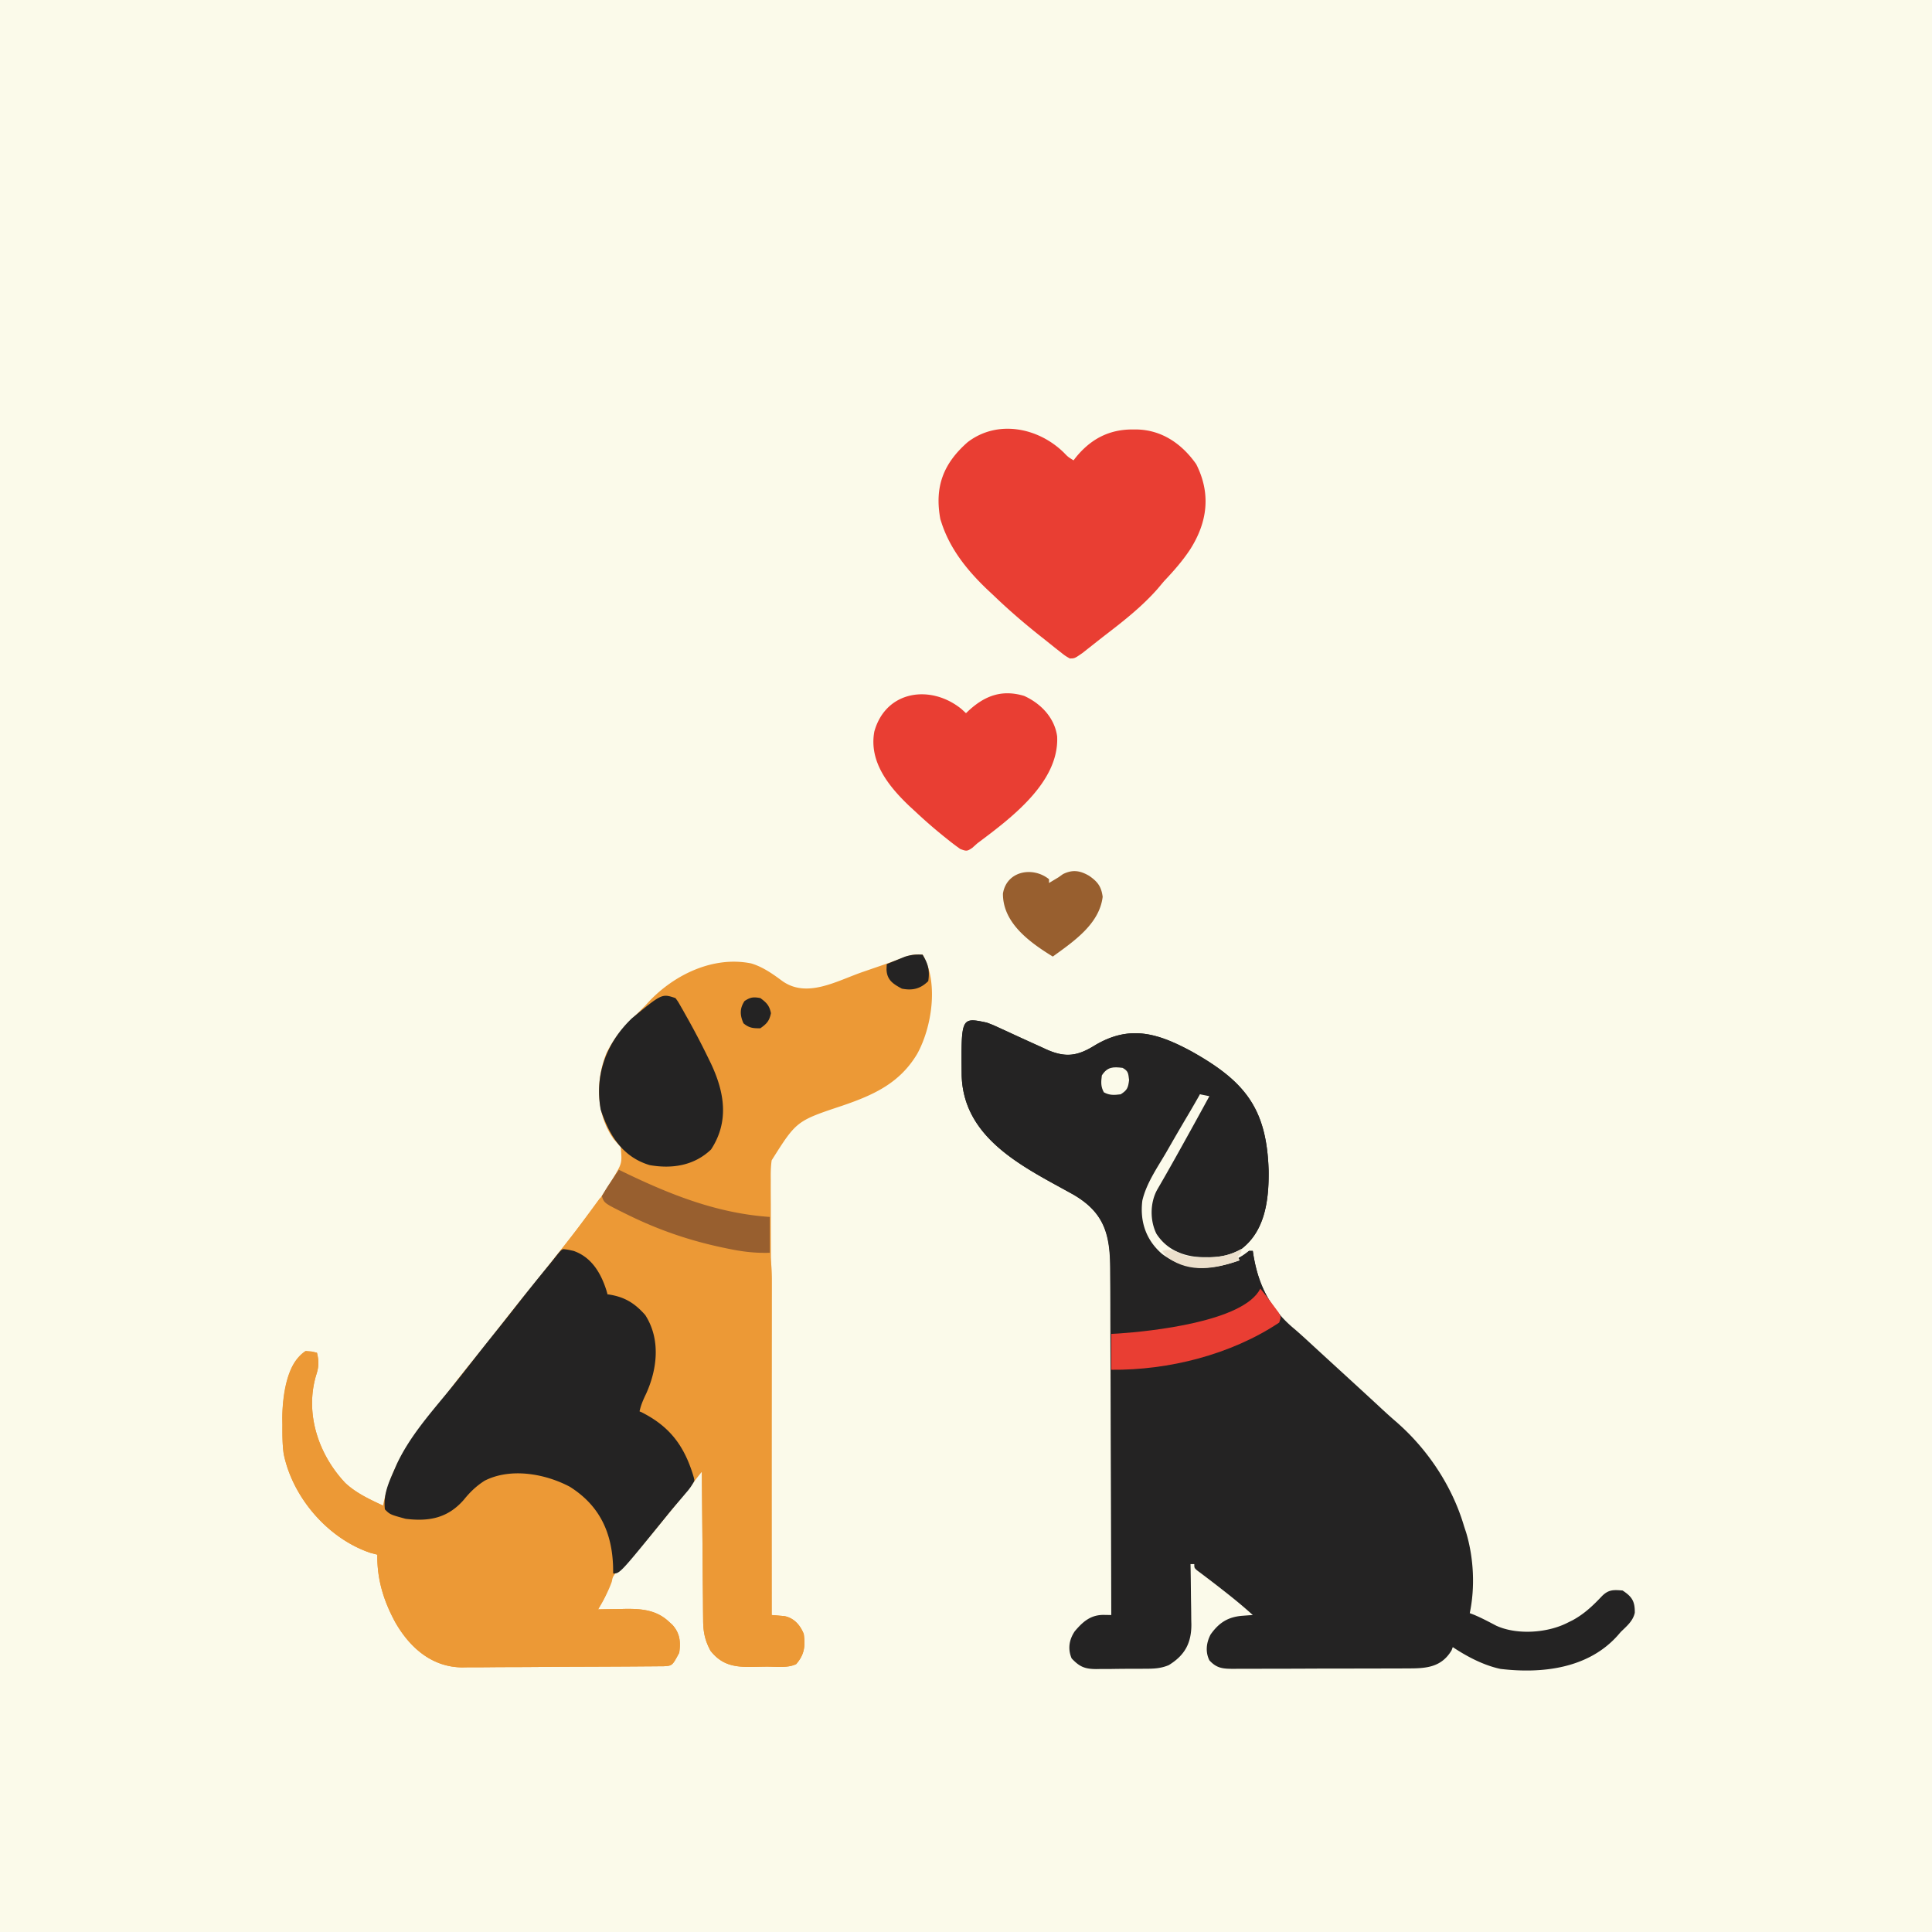
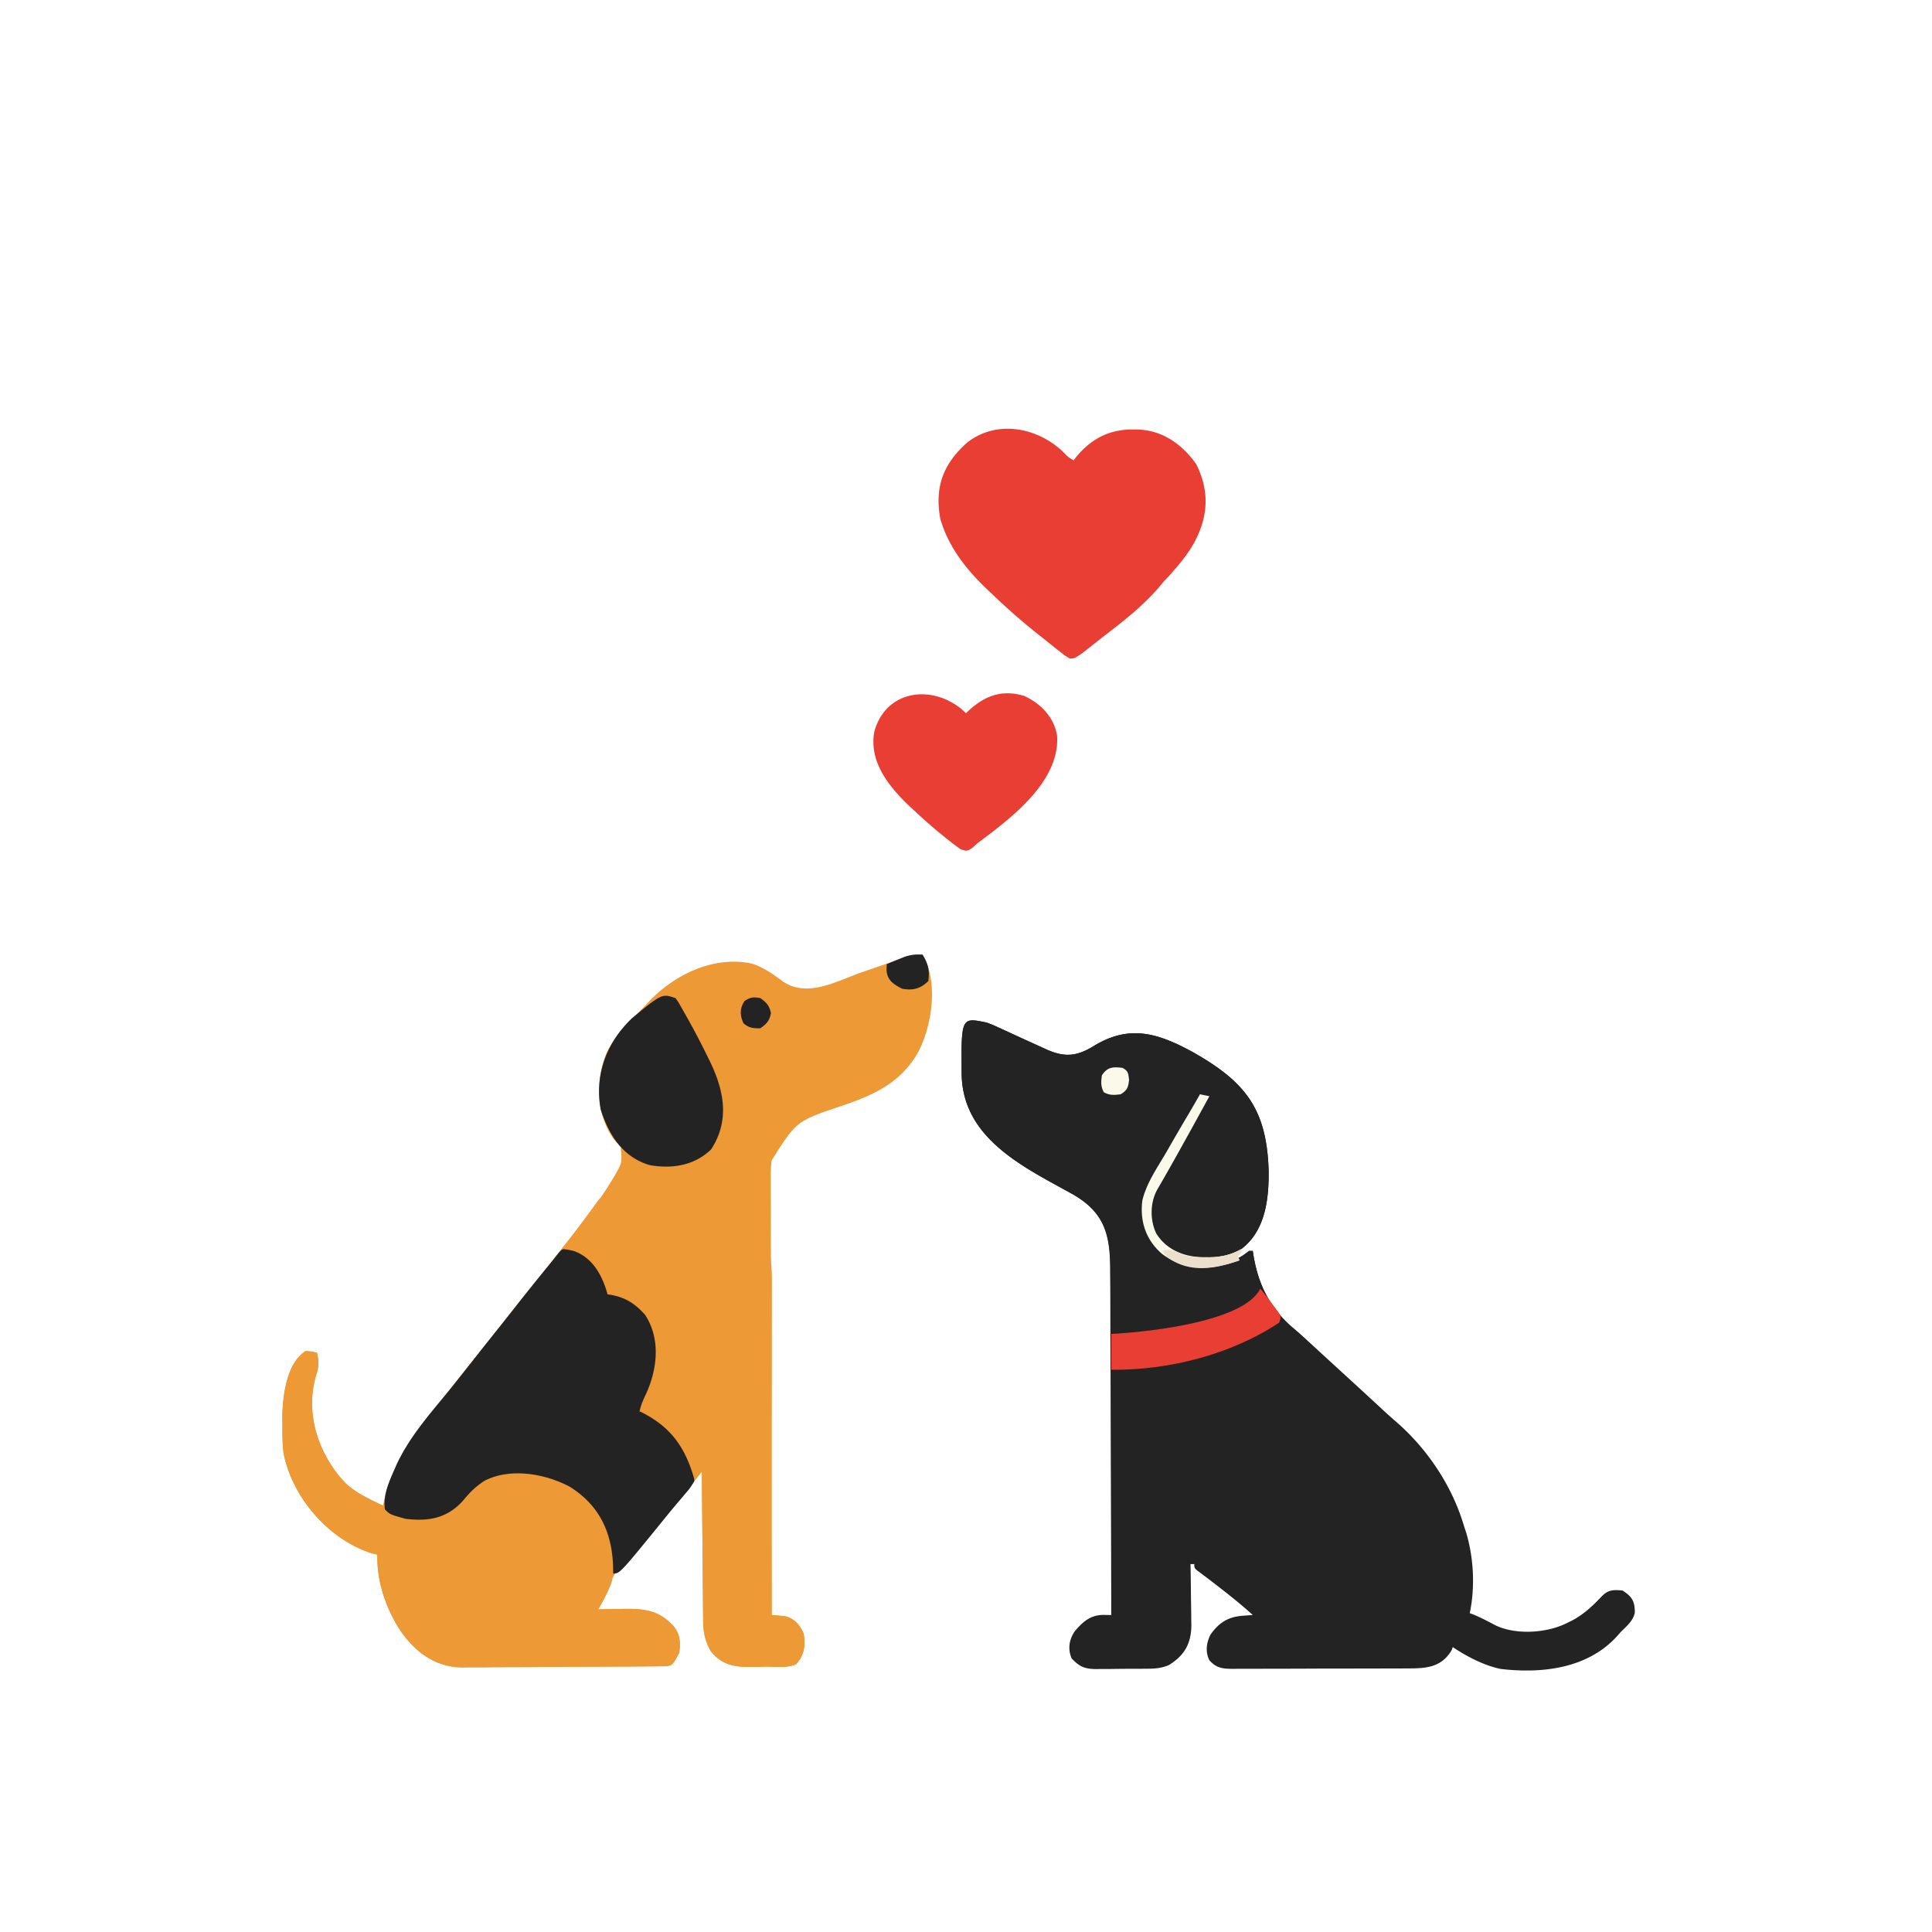
<svg xmlns="http://www.w3.org/2000/svg" width="1024" height="1024">
-   <path fill="#fbfaea" d="M0 0h1024v1024H0z" />
  <path fill="#ec9936" d="M489 506c8.61 14.601 4.953 38.355-2.82 52.496-9.27 15.614-23.127 21.852-39.617 27.504-24.403 8.124-24.403 8.124-37.562 29-.505 3.467-.526 6.853-.481 10.352l-.01 3.008c-.007 3.3.015 6.599.037 9.898q0 3.564-.002 7.128c-.001 6.431.022 12.862.05 19.293.025 6.046.027 12.09.03 18.137q.016 17.953.074 35.905a20480 20480 0 0 1 .085 37.035l.015 10.795c.042 29.816.113 59.632.202 89.448l1.848.138 2.437.218 2.41.2c5.115.987 8.394 4.715 10.304 9.444.925 6.514.345 11.016-4 16-4.451 2.226-10.87 1.312-15.81 1.35q-2.3.025-4.597.083c-10.337.257-18.13.205-24.968-8.433-3.07-5.665-3.927-10.12-3.944-16.554l-.03-2.573c-.031-2.797-.049-5.595-.065-8.392q-.03-2.916-.06-5.83-.073-7.662-.127-15.323c-.04-5.215-.091-10.43-.142-15.645A15624 15624 0 0 1 372 780l-2.244 2.862q-1.484 1.89-2.967 3.782c-.73.93-.73.93-1.473 1.88a747 747 0 0 1-11.137 13.827 800 800 0 0 0-4.422 5.422c-6.457 7.976-13.017 15.704-20.57 22.664-3.97 3.894-5.729 7.47-7.238 12.79-1.225 3.578-3.006 6.528-4.95 9.772l2.061-.047c3.126-.063 6.251-.102 9.377-.14l3.24-.076c8.522-.078 16.279.65 22.76 6.701l1.934 1.746c4.013 4.475 4.474 9.003 3.629 14.816-3.665 6.841-3.665 6.841-8.055 7.14l-2.584.02-2.965.031-3.265.018-3.43.03c-3.762.03-7.524.05-11.287.07l-3.894.02c-5.406.025-10.812.049-16.218.064-7.727.022-15.454.064-23.18.134-6.101.053-12.202.073-18.303.081a960 960 0 0 0-7.757.057c-3.633.04-7.265.04-10.898.032l-3.203.06c-16.025-.154-27.633-10.36-35.334-23.694-6.24-11.367-9.857-23.012-9.625-36.062l-3.625-.938c-22.547-7.563-41.304-29.335-46.018-52.519-.718-5.104-.685-10.21-.67-15.356l-.05-3.33c-.006-11.044 1.948-29.23 12.362-35.857 3.25.25 3.25.25 6 1 1.113 4.553 1.021 7.41-.438 11.875-6.07 20.336 1.205 42.027 15.438 57.125 5.808 5.419 12.87 8.649 20 12l.446-2.133c4.612-20.305 15.358-35.303 28.398-51.03C234.649 741.45 237.34 738 240 734.5c3.663-4.804 7.424-9.512 11.25-14.188A799 799 0 0 0 265 703a910 910 0 0 1 15.312-19.238c4.863-5.956 9.617-11.993 14.35-18.053q2.016-2.57 4.045-5.13c2.782-3.513 5.543-7.042 8.293-10.579l1.506-1.93c5.573-7.177 10.915-14.412 15.62-22.195l1.11-1.828c4.488-7.644 4.488-7.644 3.765-16.047a482 482 0 0 0-3.594-4.058c-9.538-13.167-9.899-31.191-3.957-45.785C325.35 550.22 330.582 544 337 538l2.438-2.438 2.563-2.562 1.594-1.77c13.575-14.582 34.365-24.672 54.53-20.605 5.953 1.75 11.263 5.43 16.196 9.102 13.18 9.69 29.017.235 42.893-4.563q3.17-1.095 6.343-2.185c8.141-2.797 8.141-2.797 16.205-5.807 3.31-1.198 5.748-1.433 9.238-1.172z" />
  <path fill="#242323" d="M523 542c3.298 1.243 3.298 1.243 6.676 2.8l1.848.842c1.934.882 3.861 1.776 5.788 2.67q7.333 3.37 14.688 6.688l2.83 1.31c9.934 4.357 16.234 3.462 25.358-2.185 18.407-11.035 33.222-6.647 51.244 3.082 28.368 15.857 39.991 30.23 40.973 63.285.191 16.338-2.093 34.114-17.158 43.352-10.91 5.616-24.317 5.086-34.887-1.133-3.237-2.348-5.182-4.34-7.36-7.711l-1.812-2.563c-4.286-12.408.738-21.858 6.813-32.438q1.427-2.543 2.851-5.09c6.23-11.057 12.68-21.99 19.148-32.91l-4-2-.818 2.168c-1.191 2.855-2.566 5.464-4.088 8.157l-1.741 3.092-1.853 3.271-3.8 6.75-1.898 3.363c-2.51 4.455-5.003 8.919-7.49 13.387l-1.202 2.153q-1.085 1.95-2.152 3.909a259 259 0 0 1-2.7 4.782c-4.357 10.284-1.163 20.832 4.492 29.72 9.072 9.07 22.195 12.314 34.59 9.487 5.87-1.67 9.945-3.32 14.66-7.238h2l.446 2.86c2.707 15.5 9.056 27.998 21.27 38.21 2.747 2.32 5.392 4.743 8.035 7.18l3.11 2.86 1.575 1.45q3.779 3.475 7.565 6.94l3.004 2.754 5.96 5.461a4220 4220 0 0 1 13.894 12.767q1.645 1.52 3.286 3.049a275 275 0 0 0 7.887 7.075c16.646 14.477 29.748 34.136 35.97 55.395l1.116 3.375c3.987 13.417 4.77 28.875 1.883 42.625l2.125.809c4.109 1.702 7.997 3.795 11.938 5.851 11.07 5.05 27.346 3.842 37.938-1.66l2.531-1.25c6.111-3.32 10.68-7.638 15.438-12.676 3.498-3.572 6.11-3.491 11.031-3.074 5.004 3.263 6.55 5.713 6.473 11.785-.943 4.42-4.349 7.147-7.473 10.215l-1.53 1.777c-15.662 17.618-40.14 20.401-62.185 17.781-8.923-1.904-17.743-6.53-25.285-11.559l-.625 1.688c-5.414 9.106-13.576 9.611-23.053 9.603l-3.258.02c-3.553.019-7.105.023-10.657.025l-7.409.02q-7.763.017-15.525.015c-6.635 0-13.269.027-19.904.061-5.1.022-10.198.026-15.298.025q-3.67.005-7.34.027c-3.418.02-6.835.014-10.254.002l-3.067.034c-5.45-.049-8.744-.246-12.611-4.52-2.238-4.475-1.608-9.464.687-13.75 4.517-6.348 9.364-9.325 17.062-9.875l2.985-.227L664 856c-4.814-4.38-9.816-8.488-14.938-12.5l-1.825-1.43a623 623 0 0 0-8.14-6.261l-2.472-1.871-2.149-1.598C633 831 633 831 633 829h-2l.063 3.437c.073 4.244.119 8.487.156 12.731q.03 2.745.083 5.49c.049 2.645.07 5.288.088 7.932l.063 2.444c.004 9.982-3.566 16.36-12.02 21.538-4.448 1.85-8.227 1.896-12.996 1.897l-2.756.023q-2.875.015-5.749.009c-2.924-.001-5.845.04-8.769.085q-2.8.008-5.601.008l-2.633.05c-6.035-.069-8.757-1.235-12.93-5.644-2.128-4.979-1.385-9.868 1.622-14.363 4.376-5.194 8.546-8.814 15.566-8.7l3.812.063q-.09-38.465-.235-76.93c-.045-11.907-.085-23.814-.111-35.72q-.035-15.57-.102-31.14-.038-8.243-.05-16.484-.008-7.764-.056-15.528-.013-2.842-.01-5.686c.011-18.888-2.205-31.308-19.65-41.423q-1.89-1.05-3.786-2.09l-2.11-1.16-4.467-2.452c-23.27-12.79-47.99-28.03-48.715-57.556-.284-30.696-.284-30.696 13.292-27.832z" />
  <path fill="#242323" d="M523 542c3.298 1.243 3.298 1.243 6.676 2.8l1.848.842c1.934.882 3.861 1.776 5.788 2.67q7.333 3.37 14.688 6.688l2.83 1.31c9.934 4.357 16.234 3.462 25.358-2.185 18.407-11.035 33.222-6.647 51.244 3.082 28.368 15.857 39.991 30.23 40.973 63.285.191 16.338-2.093 34.114-17.158 43.352-10.91 5.616-24.317 5.086-34.887-1.133-3.237-2.348-5.182-4.34-7.36-7.711l-1.812-2.563c-4.286-12.408.738-21.858 6.813-32.438q1.427-2.543 2.851-5.09c6.23-11.057 12.68-21.99 19.148-32.91l-4-2-.818 2.168c-1.191 2.855-2.566 5.464-4.088 8.157l-1.741 3.092-1.853 3.271-3.8 6.75-1.898 3.363c-2.51 4.455-5.003 8.919-7.49 13.387l-1.202 2.153q-1.085 1.95-2.152 3.909a259 259 0 0 1-2.7 4.782c-4.357 10.284-1.163 20.832 4.492 29.72 9.072 9.07 22.195 12.314 34.59 9.487 5.87-1.67 9.945-3.32 14.66-7.238h2l.446 2.86c2.041 11.688 5.7 21.37 13.55 30.52C679 698 679 698 678 701c-23.175 15.44-54.924 25.13-82.792 25.025l-3.528-.01L589 726l-.018-2.514q-.087-11.784-.218-23.566c-.044-4.038-.084-8.075-.11-12.113q-.041-5.856-.117-11.71a641 641 0 0 1-.035-4.447c-.084-18.059-3.557-29.19-19.717-38.56q-1.89-1.05-3.785-2.09l-2.11-1.16-4.467-2.452c-23.27-12.791-47.99-28.03-48.715-57.556-.284-30.696-.284-30.696 13.292-27.832z" />
  <path fill="#ec9936" d="M168 717c1.113 4.553 1.021 7.41-.437 11.875-6.07 20.336 1.204 42.027 15.438 57.125 5.807 5.419 12.868 8.648 20 12l1-2c.08.614.162 1.227.246 1.86 1.56 4.429 6.558 5.13 10.754 6.14 15.613 1.876 24.358-2.516 34.508-14.434 9.791-10.083 25.795-10.644 38.883-8.102 9.132 2.463 16.826 6.92 23.609 13.536l1.726 1.644c10.656 11.23 13.823 26.904 10.52 41.742-1.857 5.223-4.469 9.836-7.246 14.613l2.06-.047c3.126-.063 6.252-.102 9.378-.14l3.24-.076c8.521-.078 16.278.65 22.76 6.7l1.933 1.747c4.013 4.475 4.474 9.003 3.63 14.816-3.666 6.841-3.666 6.841-8.056 7.14l-2.584.02-2.965.031-3.264.018-3.43.03c-3.763.03-7.525.05-11.288.07l-3.894.02c-5.406.025-10.812.049-16.218.064q-11.59.031-23.18.133c-6.101.054-12.202.074-18.303.082a960 960 0 0 0-7.757.057c-3.633.04-7.265.04-10.898.032l-3.203.06c-16.025-.154-27.633-10.36-35.334-23.694-6.24-11.367-9.857-23.012-9.625-36.062l-3.625-.938c-22.547-7.563-41.304-29.335-46.018-52.519-.717-5.104-.685-10.21-.67-15.356l-.049-3.33c-.006-10.53 2.878-39.08 18.361-34.857z" />
  <path fill="#242323" d="M300.81 661.31c10.255 2.212 18.01 10.969 21.188 20.688v4l2.5-.25c8.846.632 15.583 6.424 20.047 13.809 7.907 16.368 2.784 33.317-5.547 48.441l2.5.625c4.512 1.773 7.8 4.286 11.5 7.375l1.82 1.457c7.528 6.667 13.13 17.442 13.18 27.543-1.44 2.576-2.64 4.29-4.562 6.437l-1.49 1.773a373 373 0 0 1-3.228 3.784 301 301 0 0 0-5.255 6.338c-24.877 30.668-24.877 30.668-28.465 30.668l-.043-3.297c-.487-18.249-7.056-32.697-22.957-42.703-13.094-6.931-31.366-10.2-45.14-3.191-4.462 2.858-7.745 6.04-11.048 10.129-8.504 9.743-18.483 11.582-30.812 10.062-8.261-2.262-8.261-2.262-11-5-.9-7.802 1.9-13.936 5-21l1.317-3.012c6.497-13.865 16.563-25.5 26.238-37.23 5.476-6.657 10.78-13.452 16.098-20.235 3.923-4.999 7.89-9.962 11.868-14.918 3.333-4.16 6.633-8.343 9.916-12.542 5.614-7.173 11.334-14.26 17.12-21.296a233 233 0 0 0 2.837-3.543c3.303-4.15 3.303-4.15 6.418-4.911z" />
  <path fill="#ec9936" d="m318 635 2.578 1.434C347.915 651.44 376.715 661.493 408 664c.816 4.985 1.141 9.81 1.12 14.865l.003 2.307c.002 2.535-.004 5.07-.01 7.605l.001 5.47q0 7.41-.012 14.82-.009 7.75-.008 15.499-.007 14.667-.022 29.334-.016 16.7-.022 33.403-.016 34.348-.05 68.698l1.848.137 2.437.218 2.41.2c5.116.987 8.394 4.715 10.305 9.445.924 6.513.345 11.016-4 16-4.452 2.225-10.87 1.31-15.811 1.35q-2.3.024-4.597.082c-10.337.257-18.13.205-24.968-8.432-3.069-5.666-3.926-10.12-3.944-16.554l-.03-2.574c-.031-2.797-.048-5.594-.065-8.392q-.028-2.915-.059-5.83c-.051-5.108-.09-10.216-.128-15.323-.04-5.215-.09-10.43-.141-15.645a15624 15624 0 0 1-.258-30.682l-4 4-.664-2.274c-5.023-16.213-13.01-26.289-28.336-33.727.696-3.349 1.957-6.173 3.438-9.25 6.012-13.224 7.764-28.984-.438-41.75-5.807-6.573-11.313-9.787-20-11l-.594-2.09c-2.913-9.154-7.867-17.591-17.406-20.91-3.236-.707-3.236-.707-6-1 .348-.46.695-.922 1.053-1.398 4.142-5.509 8.238-11.05 12.322-16.602z" />
  <path fill="#e93e33" d="M563.98 240.01c2.059 2.147 2.059 2.147 5.023 3.988l1.18-1.539c7.853-9.661 17.527-14.864 30.07-14.836l2.273.005c13.324.293 23.892 7.604 31.477 18.37 7.848 15.502 6.11 30.565-3.188 45.188-4.052 6.126-8.764 11.484-13.812 16.812a644 644 0 0 0-3.312 3.938c-8.217 9.385-18.041 17.134-27.91 24.69a485 485 0 0 0-5.415 4.251l-3.488 2.746-3.133 2.477c-4.186 2.898-4.186 2.898-6.742 2.898-2.453-1.414-2.453-1.414-5.25-3.625l-1.557-1.22c-1.742-1.372-3.467-2.763-5.193-4.155l-3.887-3.074c-8.181-6.513-16.068-13.271-23.623-20.502a492 492 0 0 0-4.354-4.091c-10.503-10.057-19.609-21.331-24.137-35.332l-.597-1.825c-3.152-17.045 1.494-29.426 14.457-40.809 15.902-12.182 37.616-7.699 51.117 5.645zM509.62 375.81l2.375 2.188 1.504-1.426c8.631-7.911 17.648-11.225 29.312-7.73 8.829 3.989 16.137 11.541 17.496 21.43 1.232 24.407-24.775 43.561-42.312 56.726l-2.648 2.364c-2.84 1.976-3.234 1.762-6.352.636a125 125 0 0 1-6.625-5l-1.884-1.506a262 262 0 0 1-15.491-13.494l-2.742-2.511c-11.042-10.476-21.842-23.674-18.828-39.785 6.115-21.894 30.004-25.07 46.195-11.891z" />
  <path fill="#242323" d="M358 529c1.283 1.708 1.283 1.708 2.566 3.953l1.458 2.536 1.538 2.76 1.596 2.836a400 400 0 0 1 10.405 20.04l1.227 2.505c7.275 15.411 9.756 30.83.085 45.62-8.943 8.555-20.598 10.37-32.516 8.29-14.369-4.271-21.546-15.906-25.973-29.41-3.36-18.497 3.093-35.604 16.598-48.47C350.83 526.61 350.83 526.61 358 529z" />
  <path fill="#e93e33" d="M668 683c2.733 3.28 5.294 6.68 7.813 10.125l1.894 2.57C679 698 679 698 678 701c-25.491 16.982-58.637 25.32-89 25v-19l3.969-.227c16.448-1.114 66.237-6.185 75.03-23.773z" />
-   <path fill="#985f2f" d="m328 620 3.559 1.723c24.539 11.806 48.962 21.395 76.44 23.277v19c-7.6.237-14.443-.571-21.874-2.125l-3.31-.685C365.233 657.445 349.14 651.92 333 644l-2.119-1.038c-10.659-5.296-10.659-5.296-11.88-8.962a93 93 0 0 1 4.437-7.187l1.314-1.983A629 629 0 0 1 328 620zM556 466v2l2.188-1.312L561 465l2.375-1.687c5.096-2.548 9.09-1.909 13.875.875 4.472 3.093 6.462 5.628 7.188 11.125C582.719 489.796 568.96 499.039 558 507c-12.183-7.504-26.531-17.782-26.418-33.387C533.507 461.578 547.42 459.082 556 466z" />
  <path fill="#fbfaea" d="m636 580 5 1a2952 2952 0 0 1-13.375 24.312l-.993 1.789c-4.369 7.87-8.776 15.717-13.312 23.493-3.79 6.907-3.883 16.282-.383 23.344 5.839 9.048 15.48 12.455 25.75 12.438.798 0 1.595.002 2.416.004 6.253-.112 11.394-1.282 16.897-4.38 0 2 0 2-2 4l1 2c-14.546 5.108-27.919 6.375-41.062-3.374-8.52-7.318-11.853-17.178-10.477-28.266 2.074-9.076 7.897-17.413 12.539-25.36l3.773-6.566c2.894-5.011 5.826-9.999 8.778-14.977A629 629 0 0 0 636 580z" />
  <path fill="#242323" d="M489 506c2.996 4.993 3.826 8.313 3 14-4.104 4.104-8.425 5.122-14 4-4.689-2.518-7.904-4.559-8.125-10.188L470 511a605 605 0 0 1 6.125-2.5l3.445-1.407c3.377-1.077 5.916-1.307 9.43-1.094zM403 529c3.323 2.456 4.776 3.926 5.625 8-.857 4.113-2.202 5.597-5.625 8-3.819.066-5.98-.144-8.937-2.625-1.912-4.273-2.064-7.873.562-11.812 3.132-2.06 4.69-2.24 8.375-1.562z" />
  <path fill="#ece0cc" d="M627.15 665.05c3.88 1.293 7.469 1.331 11.535 1.324l2.416.004c6.252-.112 11.393-1.282 16.896-4.379 0 2 0 2-2 4l1 2c-12.617 4.43-26.08 7.06-37.938-1.379-1.375-1.37-1.375-1.37-3.062-3.62 4.284-1.429 7.187.114 11.152 2.05z" />
  <path fill="#fbfaea" d="M595 566c3.084 1.691 2.99 2.921 3.438 6.438-.508 4.13-.951 5.327-4.438 7.562-3.462.425-5.835.639-8.937-1.062-1.702-3.103-1.488-5.476-1.063-8.938 2.894-4.515 5.876-4.652 11-4" />
</svg>